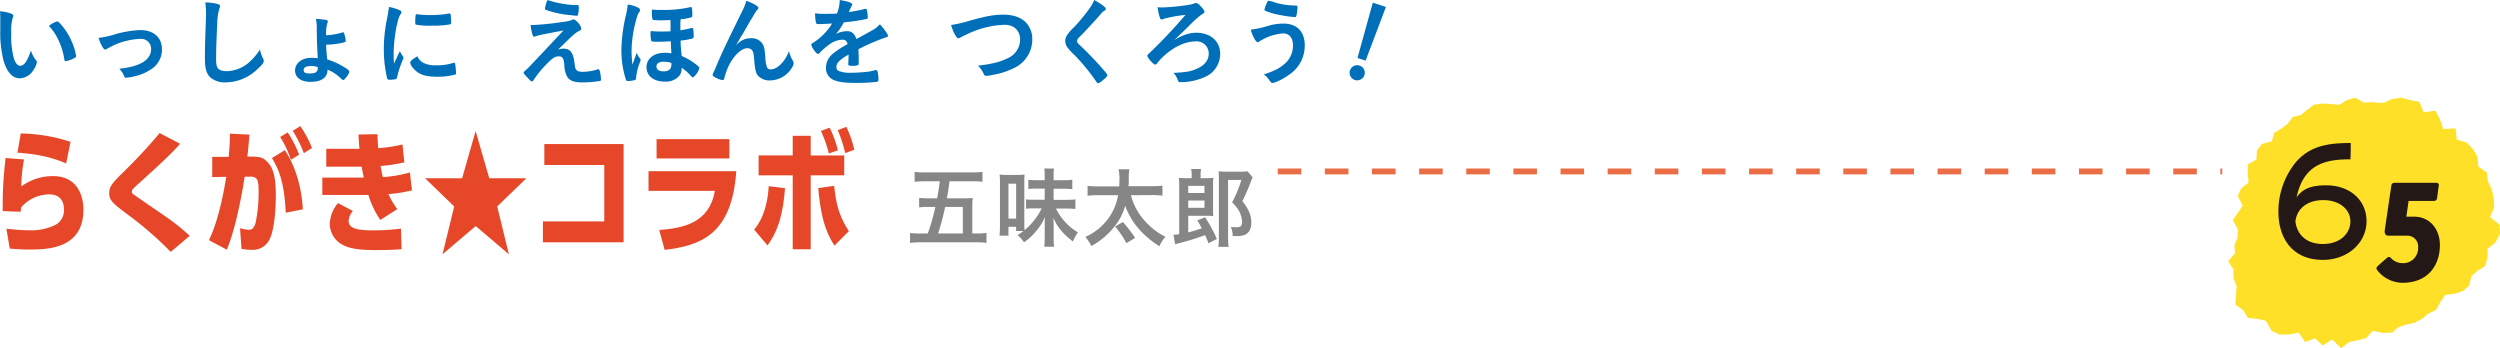
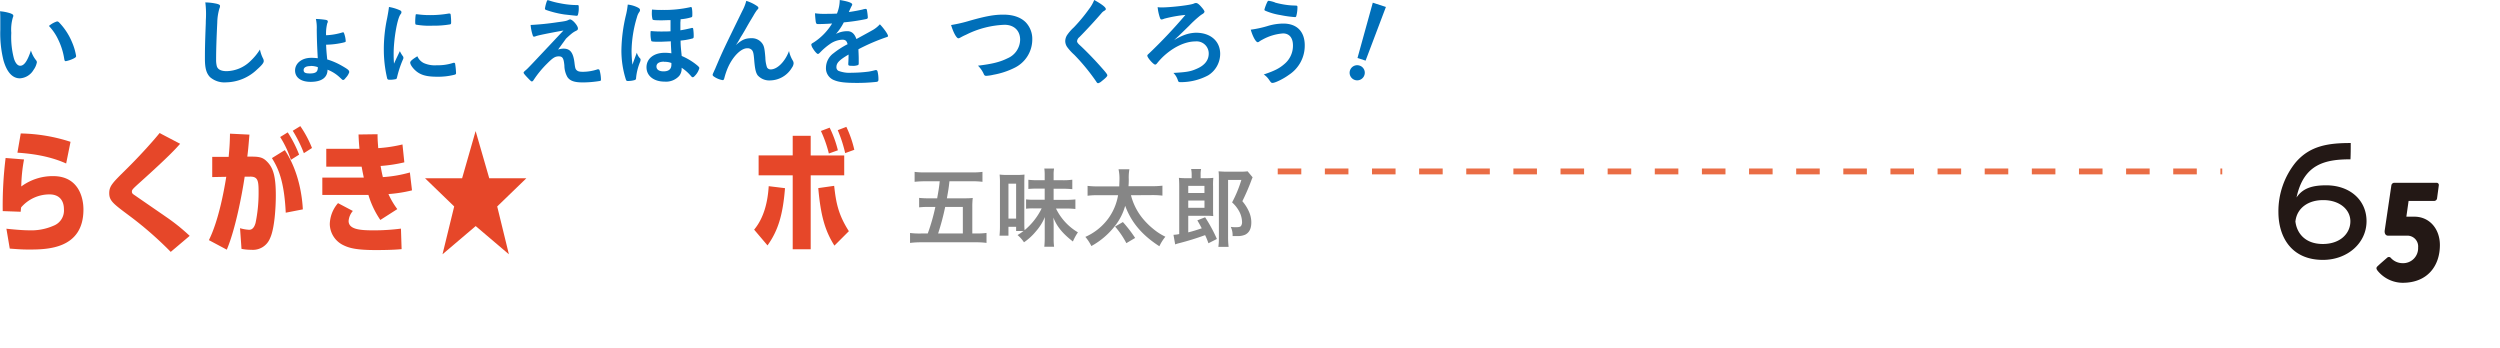
<svg xmlns="http://www.w3.org/2000/svg" viewBox="0 0 753.21 104.91">
  <defs>
    <style>.cls-1{fill:#ffe028;}.cls-2{fill:none;stroke:#ea6d45;stroke-miterlimit:10;stroke-width:1.77px;stroke-dasharray:7.1;}.cls-3{fill:#006fb9;}.cls-4{fill:#e64729;}.cls-5{fill:#868686;}.cls-6{fill:#231815;}</style>
  </defs>
  <title>cont065_txt</title>
  <g id="レイヤー_2" data-name="レイヤー 2">
    <g id="txt">
-       <polyline class="cls-1" points="718.23 30.93 720.69 29.83 723.46 29.43 726.12 30.16 728.91 30.66 730.2 33.83 733.73 33.34 735.12 35.94 736.06 38.85 739.84 38.69 740.19 42.06 743.15 42.93 745.01 44.85 746.41 47.24 746.71 50.18 749.21 51.97 749.61 54.72 750.76 57.19 751.34 59.83 751.46 62.54 750.18 65.41 753.11 67.71 753.21 70.44 751.85 73.04 749.48 74.95 749.45 77.54 748.74 80.15 746.49 81.53 744.58 83.19 743.86 86.11 741.97 87.71 739.49 88.53 736.69 88.84 735.23 91 733.88 93.41 731.63 94.47 729.69 96.04 727.52 97.22 725.02 97.78 722.65 98.53 720.72 100.2 717.9 100.31 714.88 99.64 712.91 101.86 710.38 102.52 707.82 103.01 705.32 104.91 702.63 102.26 699.83 104.09 697.47 101.96 694.51 103.06 692.55 100.21 689.61 100.8 686.8 100.79 684.38 99.67 682.69 96.65 680.16 96.07 677.25 95.79 675.82 93.44 673.46 91.79 673.65 88.88 673.87 86.27 672.91 83.8 672.91 81.2 671.32 78.73 673.37 76.32 673.19 73.87 674.14 71.5 674.22 69.07 672.69 66.38 674.2 64.14 675.7 61.98 674.17 59.05 675.22 56.77 677.48 54.97 677.2 52.22 677.24 49.51 679.81 48.09 679.97 45.31 681.52 43.36 684.47 42.58 685.2 40.01 687.34 38.73 689.26 37.27 690.75 35.23 693.24 34.65 695.11 33.05 697.13 31.56 699.67 31.19 702.27 31.33 704.79 31.59 707.1 30.16 709.56 29.42 712.11 30.91 714.59 30.78 717.08 31.01 719.58 30.89" />
      <line class="cls-2" x1="384.96" y1="51.65" x2="669.53" y2="51.65" />
      <path class="cls-3" d="M.09,6c0-.84,0-2-.09-2.6A13.2,13.2,0,0,1,3.09,4c.69.26.92.43.92.75a.85.85,0,0,1-.12.46,13.06,13.06,0,0,0-.49,4.7,25.43,25.43,0,0,0,.81,7.76c.44,1.36,1.1,2.14,1.88,2.14,1.18,0,2.16-1.39,3.23-4.59a8.78,8.78,0,0,0,1.55,2.94,1,1,0,0,1,.24.61,5.55,5.55,0,0,1-1,2.28A5.1,5.1,0,0,1,6,23.6c-2.22,0-3.89-1.79-4.93-5.34A33.63,33.63,0,0,1,.09,9Zm17.16.46a.87.87,0,0,1,.55.29,19.2,19.2,0,0,1,3.89,5.94,17.52,17.52,0,0,1,1.24,4.19c0,.28-.14.43-.75.75a9.34,9.34,0,0,1-2.36.8c-.26,0-.38-.14-.46-.66A20.29,20.29,0,0,0,17.57,12a15.51,15.51,0,0,0-2.83-4.18A7.13,7.13,0,0,1,17.25,6.43Z" />
-       <path class="cls-3" d="M34,10.53a32.44,32.44,0,0,1,8.22-1.47c4.07,0,6.58,2.22,6.58,5.82a7,7,0,0,1-2.6,5.51,14,14,0,0,1-5,2.43,15.93,15.93,0,0,1-3.14.6c-.35,0-.52-.08-.64-.37a6.57,6.57,0,0,0-1.47-2.34c6.35-.66,9.58-2.68,9.58-6a3,3,0,0,0-3.17-3,21.12,21.12,0,0,0-10.1,3,1.82,1.82,0,0,1-.58.23c-.49,0-1.3-1.44-2-3.52A27.24,27.24,0,0,0,34,10.53Z" />
      <path class="cls-3" d="M65.37,1.15c.72.21.92.35.92.67a1.64,1.64,0,0,1-.17.69,16,16,0,0,0-.66,4.33c-.23,4.64-.35,8.25-.35,11.1A7.54,7.54,0,0,0,65.34,20c.32.95,1.33,1.44,2.94,1.44a10.59,10.59,0,0,0,7.3-3.17,17.14,17.14,0,0,0,2.74-3.35,10,10,0,0,0,1,2.83,1.63,1.63,0,0,1,.14.66c0,.52-.54,1.21-2,2.51a13.82,13.82,0,0,1-9.34,3.89,6.62,6.62,0,0,1-4.85-1.58c-1.09-1.16-1.53-2.65-1.53-5.51,0-2.25,0-4,.26-10.7,0-1,.06-1.62.06-1.88a27.76,27.76,0,0,0-.2-4.41A16.7,16.7,0,0,1,65.37,1.15Z" />
      <path class="cls-3" d="M98.59,17.91A20.5,20.5,0,0,1,103,19.82c1.91,1.09,2.22,1.38,2.22,1.93a4.37,4.37,0,0,1-1,1.64c-.43.55-.6.7-.83.7s-.18,0-1.13-.87A11.27,11.27,0,0,0,98.68,21c0,2.36-1.79,3.66-5.08,3.66-2.94,0-4.7-1.3-4.7-3.43s2-3.81,4.84-3.81c.52,0,.93,0,2,.12-.2-3.46-.28-5.86-.31-8.68a12.23,12.23,0,0,0-.26-3.15A23.31,23.31,0,0,1,98.24,6c.41.12.52.23.52.52,0,.14,0,.17-.17.52a12.74,12.74,0,0,0-.35,3.58,19.47,19.47,0,0,0,5-.87.33.33,0,0,1,.15,0,.23.23,0,0,1,.2.09,8.1,8.1,0,0,1,.57,2.54c0,.26-.08.31-1.12.54a24.61,24.61,0,0,1-4.79.55C98.3,14.83,98.36,15.63,98.59,17.91Zm-5,2c-1.38,0-2.11.41-2.11,1.22s.64,1,1.94,1,2-.31,2.22-1a2.29,2.29,0,0,0,.11-.9A6.32,6.32,0,0,0,93.6,19.87Z" />
      <path class="cls-3" d="M121.43,17a.76.76,0,0,1,.11.4c0,.21,0,.23-.29.87a31.33,31.33,0,0,0-1.62,5c-.08.32-.17.49-.28.55a8.6,8.6,0,0,1-1.45.2h-.11c-.15,0-.35,0-.58,0s-.46-.08-.57-.43a37.94,37.94,0,0,1-1-8.65,44.6,44.6,0,0,1,1-9.47c.29-1.55.44-2.42.55-3.37a13.6,13.6,0,0,1,3.12.92c.49.2.63.35.63.64s0,.28-.34.75c-1,1.53-2,7.64-2,11.77,0,.66,0,1.55.11,3,.81-1.81,1.1-2.36,1.76-3.77A9,9,0,0,0,121.43,17ZM127.68,19a8.14,8.14,0,0,0,3.95.66,14.69,14.69,0,0,0,4.74-.66,1.34,1.34,0,0,1,.4-.09c.2,0,.35.12.37.4a22.28,22.28,0,0,1,.26,2.72c0,.28-.08.37-.48.49a19.83,19.83,0,0,1-5.08.6c-2.66,0-4.3-.31-5.66-1.12s-2.59-2.37-2.59-3.15c0-.4.6-.95,2.16-1.9A4.08,4.08,0,0,0,127.68,19Zm-2-14.71a26,26,0,0,0,3.9.26,32,32,0,0,0,5.59-.47l.26,0c.21,0,.29.08.35.31a20.07,20.07,0,0,1,.14,2.34c0,.43-.08.58-.4.63a29.55,29.55,0,0,1-5.22.38,23.36,23.36,0,0,1-5-.32c-.15-.08-.2-.29-.2-.81a15.93,15.93,0,0,1,.14-2.16c0-.11.12-.17.29-.17A.27.27,0,0,1,125.66,4.33Z" />
-       <path class="cls-3" d="M168.14,14.94a5.51,5.51,0,0,1,1.64-.29c2,0,2.91,1.19,3.29,4.16.2,1.7.29,2,.69,2.36s.9.46,1.9.46a14,14,0,0,0,4.39-.75.79.79,0,0,1,.2,0c.17,0,.26.05.38.25a10.75,10.75,0,0,1,.43,2.83c0,.26-.06.38-.32.43a31.35,31.35,0,0,1-5.19.44c-2.51,0-3.84-.47-4.62-1.65a7.27,7.27,0,0,1-.89-3.43c-.2-2.22-.55-2.77-1.7-2.77s-1.85.52-3.55,2.22a30.32,30.32,0,0,0-4,4.88c-.17.28-.37.46-.55.46s-.4-.18-1.3-1.13-1.18-1.32-1.18-1.5.06-.26.58-.72c.69-.57.69-.57,11.42-12-4.64.84-7.58,1.44-8.28,1.7a1.51,1.51,0,0,1-.57.15c-.26,0-.32-.09-.49-.66a13.32,13.32,0,0,1-.55-2.86c.6,0,.81,0,1,0a79.43,79.43,0,0,0,8-.81c2.42-.32,2.8-.4,3.43-.72a1.12,1.12,0,0,1,.46-.14c.72,0,2.36,1.87,2.36,2.71,0,.34-.11.49-.48.69a6.57,6.57,0,0,0-1.56,1c-.29.23-1.16,1-1.56,1.41ZM164.7.52c.12-.35.21-.49.35-.46a1.74,1.74,0,0,1,.29.06,24.51,24.51,0,0,0,3.52.89,26.09,26.09,0,0,0,5.13.52c.35,0,.38.11.38.81a7.08,7.08,0,0,1-.26,2.16.4.4,0,0,1-.35.26c-.14,0-3.26-.35-3.72-.4A29.68,29.68,0,0,1,164.53,3c-.26-.12-.35-.2-.35-.4A11.39,11.39,0,0,1,164.7.52Z" />
+       <path class="cls-3" d="M168.14,14.94a5.51,5.51,0,0,1,1.64-.29c2,0,2.91,1.19,3.29,4.16.2,1.7.29,2,.69,2.36s.9.46,1.9.46a14,14,0,0,0,4.39-.75.79.79,0,0,1,.2,0c.17,0,.26.05.38.25a10.75,10.75,0,0,1,.43,2.83c0,.26-.06.38-.32.43a31.35,31.35,0,0,1-5.19.44c-2.51,0-3.84-.47-4.62-1.65a7.27,7.27,0,0,1-.89-3.43c-.2-2.22-.55-2.77-1.7-2.77s-1.85.52-3.55,2.22a30.32,30.32,0,0,0-4,4.88c-.17.28-.37.46-.55.46s-.4-.18-1.3-1.13-1.18-1.32-1.18-1.5.06-.26.58-.72c.69-.57.69-.57,11.42-12-4.64.84-7.58,1.44-8.28,1.7a1.51,1.51,0,0,1-.57.15c-.26,0-.32-.09-.49-.66a13.32,13.32,0,0,1-.55-2.86a79.43,79.43,0,0,0,8-.81c2.42-.32,2.8-.4,3.43-.72a1.12,1.12,0,0,1,.46-.14c.72,0,2.36,1.87,2.36,2.71,0,.34-.11.49-.48.69a6.57,6.57,0,0,0-1.56,1c-.29.23-1.16,1-1.56,1.41ZM164.7.52c.12-.35.21-.49.35-.46a1.74,1.74,0,0,1,.29.06,24.51,24.51,0,0,0,3.52.89,26.09,26.09,0,0,0,5.13.52c.35,0,.38.11.38.81a7.08,7.08,0,0,1-.26,2.16.4.4,0,0,1-.35.26c-.14,0-3.26-.35-3.72-.4A29.68,29.68,0,0,1,164.53,3c-.26-.12-.35-.2-.35-.4A11.39,11.39,0,0,1,164.7.52Z" />
      <path class="cls-3" d="M192.9,17.65A.7.7,0,0,1,193,18a2.26,2.26,0,0,1-.23.84,16.85,16.85,0,0,0-1.13,4.64c0,.43-.14.55-.49.66a7,7,0,0,1-2,.26c-.34,0-.46-.08-.6-.49a28.81,28.81,0,0,1-1.33-8.77,48.29,48.29,0,0,1,1.45-10.93,23.73,23.73,0,0,0,.46-2.83,8.7,8.7,0,0,1,2.94.84c.58.29.75.49.75.81s-.06.37-.32.75a4.63,4.63,0,0,0-.58,1.35,36.54,36.54,0,0,0-1.64,10.36,39.13,39.13,0,0,0,.26,4c.4-1.13.84-2.34,1.33-3.61A4.07,4.07,0,0,0,192.9,17.65Zm5.69-5.07c-1.85,0-2.28-.06-2.37-.26a9.1,9.1,0,0,1-.23-2.14,4.92,4.92,0,0,1,.06-.83,33.32,33.32,0,0,0,3.57.14c.84,0,1.39,0,2.4-.06,0-2.22,0-2.45,0-3.37-1,0-2,.06-2.57.06-2.16,0-2.77-.06-2.85-.29a7.1,7.1,0,0,1-.21-2,6.65,6.65,0,0,1,.06-.95,28.86,28.86,0,0,0,3.17.12,36.17,36.17,0,0,0,8.22-.81.62.62,0,0,1,.29-.06c.21,0,.26.06.32.29a9.71,9.71,0,0,1,.14,1.85c0,.66,0,.78-.25.92a14.92,14.92,0,0,1-3.29.61c0,.31,0,.31-.06,1,0,.46,0,.57,0,2.33,1.21-.2,1.59-.28,3.26-.66a.6.6,0,0,1,.29-.06c.2,0,.26.06.31.29a14.27,14.27,0,0,1,.15,1.93c0,.67,0,.78-.26.93a19.26,19.26,0,0,1-3.69.66c0,1.33.08,2.19.34,4.64a19.4,19.4,0,0,1,3.93,2.25c1.07.81,1.38,1.13,1.38,1.42a5.25,5.25,0,0,1-1.18,2.13c-.38.43-.58.61-.81.61s-.2,0-.84-.72a12.93,12.93,0,0,0-2.51-2.14,3.49,3.49,0,0,1-.72,2.45,5.34,5.34,0,0,1-4.41,1.73c-3.26,0-5.45-1.73-5.45-4.32s2.19-4.36,5.45-4.36a11.58,11.58,0,0,1,2.05.15c-.15-2.4-.17-3-.17-3.61C199.25,12.58,199.25,12.58,198.59,12.58Zm1.47,6c-1.47,0-2.28.52-2.28,1.45s.78,1.47,2.13,1.47c1.56,0,2.37-.67,2.37-2v-.52A5.34,5.34,0,0,0,200.06,18.63Z" />
      <path class="cls-3" d="M228,1.76c.34.23.49.4.49.61s0,.23-.47.72a16.89,16.89,0,0,0-1,1.58c-1.44,2.4-1.44,2.4-2.22,3.78s-1.33,2.28-1.62,2.71l-.49.87a13.55,13.55,0,0,1-1,1.56c1.88-1.65,2.88-2.08,4.79-2.08a3.83,3.83,0,0,1,3.11,1.5c.61.81.78,1.56,1,4.38a9.9,9.9,0,0,0,.49,2.89,1.21,1.21,0,0,0,1.13.63c2,0,4.35-2.39,5.51-5.54a9.22,9.22,0,0,0,1.12,2.86,1.59,1.59,0,0,1,.26.86,2.46,2.46,0,0,1-.49,1.27,7.78,7.78,0,0,1-6.58,3.87,4.67,4.67,0,0,1-3.75-1.53c-.57-.81-.83-1.87-1.06-4.7-.15-1.85-.29-2.48-.7-2.94a1.77,1.77,0,0,0-1.41-.52c-1.9,0-4.41,2.57-5.88,6a21.61,21.61,0,0,0-1,3c-.12.43-.26.61-.46.61A6.47,6.47,0,0,1,215,23c-.21-.17-.29-.29-.29-.46s.06-.29.43-1.1c.23-.52.32-.66.52-1.18,2.14-5,2.14-5,8-17a13.26,13.26,0,0,0,1.18-3A12.07,12.07,0,0,1,228,1.76Z" />
      <path class="cls-3" d="M255.65,16.44C252.79,18.12,252,19,252,20.22a1.21,1.21,0,0,0,.63,1.13,9.13,9.13,0,0,0,3.87.57,44.21,44.21,0,0,0,5.19-.34,19.74,19.74,0,0,0,2.1-.47h.15a.5.5,0,0,1,.43.35,9.65,9.65,0,0,1,.29,2.51c0,.43-.14.61-.52.69a51.78,51.78,0,0,1-6,.32c-3.52,0-5.39-.23-6.78-.81a3.82,3.82,0,0,1-2.51-3.81A5.49,5.49,0,0,1,251.18,16a24.24,24.24,0,0,1,4.18-2.68c-.23-1-.66-1.36-1.56-1.36A6.94,6.94,0,0,0,250,13.3a19.19,19.19,0,0,0-2.42,2c-.86.89-.95.95-1.18.95s-.89-.66-1.5-1.67a2.83,2.83,0,0,1-.46-1.07c0-.26,0-.32.75-.75a17.86,17.86,0,0,0,5.51-5.68c-2.05.14-3.12.17-4.24.17-.44,0-.52-.09-.67-.58A26.72,26.72,0,0,1,245.55,4a17.66,17.66,0,0,0,2.95.17c1.12,0,2.36,0,3.66-.08A11,11,0,0,0,253,0c2.57.43,3.76.86,3.76,1.35a.66.66,0,0,1-.12.35c-.2.38-.43.84-.81,1.73a.68.68,0,0,0-.08.2c1.64-.23,3.08-.52,4.09-.75a3.9,3.9,0,0,1,.93-.2.37.37,0,0,1,.4.26,18.28,18.28,0,0,1,.29,2.25c0,.32-.12.46-.49.55a58.92,58.92,0,0,1-6.75,1,16.09,16.09,0,0,1-2.37,3.49,7.54,7.54,0,0,1,3.43-.84c1.3,0,2.17.75,2.74,2.37,2.86-1.56,4.39-2.4,4.56-2.51a8.72,8.72,0,0,0,2.51-1.93c1.18,1.21,2.45,3,2.45,3.51,0,.18-.11.29-.49.38a60,60,0,0,0-8.42,3.63c0,.52.09,1.85.09,2.77V19c0,.34-.06.52-.2.6a4.22,4.22,0,0,1-1.79.23c-1,0-1.16-.08-1.16-.54v-.12c.06-.84.09-1.93.09-2.62Z" />
      <path class="cls-3" d="M292.29,6.2c4.79-1.35,7.27-1.79,10-1.79,2.91,0,5.19.78,6.72,2.28a7.24,7.24,0,0,1,2,5.19,9.5,9.5,0,0,1-5.45,8.6,23.23,23.23,0,0,1-6.29,2.05,11.82,11.82,0,0,1-2.14.32.69.69,0,0,1-.69-.44,8.12,8.12,0,0,0-1.79-2.62c4.3-.52,6.64-1.1,8.89-2.22a6.19,6.19,0,0,0,3.81-5.63c0-2.71-1.85-4.47-4.68-4.47a28,28,0,0,0-11.62,3,15.65,15.65,0,0,0-1.47.72c-.52.29-.67.35-.84.35-.55,0-1.53-1.76-2.19-4A43.46,43.46,0,0,0,292.29,6.2Z" />
      <path class="cls-3" d="M333.16,2.71c0,.26-.12.35-.61.64a2.75,2.75,0,0,0-.72.66c-1.79,2.08-4.36,4.88-6.63,7.18a1.82,1.82,0,0,0-.7,1.21c0,.32.24.67.78,1.16,1.7,1.55,4.47,4.38,6.52,6.72,1.44,1.61,1.82,2.13,1.82,2.42s-.49.81-1.67,1.73a2.7,2.7,0,0,1-1.07.64c-.26,0-.38-.12-.66-.58a61,61,0,0,0-6.58-8,14.76,14.76,0,0,1-2-2.16,3.22,3.22,0,0,1-.7-1.94,3.53,3.53,0,0,1,.52-1.76,13.18,13.18,0,0,1,2.08-2.39,49.88,49.88,0,0,0,4.59-5.54A11.57,11.57,0,0,0,329.67,0C331.92,1.24,333.16,2.19,333.16,2.71Z" />
      <path class="cls-3" d="M356.66,10.61a10.78,10.78,0,0,1,3.66-.75c4.41,0,7.3,2.54,7.3,6.38A7.62,7.62,0,0,1,364,22.7a17.47,17.47,0,0,1-8.07,2.05c-.87,0-.87,0-1.13-.78a5.31,5.31,0,0,0-1.27-2c4-.23,5.19-.43,7-1.24,2.4-1,3.64-2.6,3.64-4.56a3.64,3.64,0,0,0-4-3.69c-3.11,0-6.74,1.73-9.86,4.7A21.29,21.29,0,0,0,348.66,19c-.25.34-.45.46-.63.46-.52,0-2.36-2.08-2.36-2.68,0-.18.05-.26.48-.64a150.87,150.87,0,0,0,11-11.65,40,40,0,0,0-6.41,1.15,2.34,2.34,0,0,1-.77.23c-.26,0-.38-.14-.55-.66a13.66,13.66,0,0,1-.64-3.06,6.47,6.47,0,0,0,1.13.09c2.79,0,8.77-.69,9.77-1.16a1.57,1.57,0,0,1,.64-.17c.49,0,1,.43,1.85,1.44.52.61.72,1,.72,1.16s-.18.49-.61.72a8,8,0,0,0-1.07.78,34,34,0,0,0-2.88,2.68c-2.62,2.57-2.62,2.57-4.59,4.41A17.49,17.49,0,0,1,356.66,10.61Z" />
      <path class="cls-3" d="M382.17,7.76a16.62,16.62,0,0,1,4.47-.66c4.1,0,6.46,2.42,6.46,6.57a10.46,10.46,0,0,1-4.7,8.83c-1.67,1.24-4.21,2.48-5,2.48-.37,0-.46-.09-1.06-.95a5.47,5.47,0,0,0-1.59-1.59c3.32-1.12,4.7-1.84,6.2-3.14a7.16,7.16,0,0,0,2.6-5.57c0-2.34-1.1-3.66-3-3.66a15.15,15.15,0,0,0-6.2,1.87,6.66,6.66,0,0,0-1.07.66.78.78,0,0,1-.34.12c-.55,0-1.48-1.61-2.11-3.78A32.48,32.48,0,0,0,382.17,7.76Zm1.94-7a25,25,0,0,0,4,.78c.57.06.77.09,2.25.14.43,0,.54.12.54.44a10,10,0,0,1-.37,2.79.37.37,0,0,1-.41.24,33.13,33.13,0,0,1-4.35-.61,18.89,18.89,0,0,1-4.68-1.36.47.47,0,0,1-.14-.31,13.28,13.28,0,0,1,.9-2.34c.14-.23.23-.29.4-.29A9.53,9.53,0,0,1,384.11.72Z" />
      <path class="cls-3" d="M411.07,22.63a2.28,2.28,0,1,1-1.46-2.87A2.25,2.25,0,0,1,411.07,22.63Zm.36-4.36-2.44-.8L413.6.81l3.95,1.29Z" />
      <path class="cls-4" d="M1.93,68.91c3.8.4,5.75.48,6.79.48A16.7,16.7,0,0,0,16.15,68a4.91,4.91,0,0,0,3.11-5c0-2.12-1-4.43-4.35-4.43a11.25,11.25,0,0,0-8.54,3.91,12.79,12.79,0,0,0-.13,1.32l-5.42-.2a117.86,117.86,0,0,1,.87-16l5.55.44a47.82,47.82,0,0,0-.83,8.14A15.93,15.93,0,0,1,16,53.06c7.58,0,9.14,6.35,9.14,10.06,0,12-11.06,12.06-16.49,12.06-2.27,0-3.47-.12-5.71-.28Zm18-19.65C14.47,46.79,8.6,46.23,5.25,46l1-5.79a51,51,0,0,1,15,2.52Z" />
      <path class="cls-4" d="M51.44,75.89A107.63,107.63,0,0,0,38.7,64.8c-4.55-3.4-5.79-4.32-5.79-6.59S34,55,38.42,50.62,47,41.48,48.08,40.08l6.19,3.24c-1.2,1.35-3.11,3.55-11.86,11.41-2.39,2.16-2.67,2.4-2.67,3s.36.76,1,1.2c1.43,1,8,5.51,9.3,6.42a58.76,58.76,0,0,1,7.11,5.71Z" />
      <path class="cls-4" d="M75.15,40.56c-.32,3.87-.4,4.71-.64,6.63H76c2.43,0,3.35.4,4.39,1.44,2,1.95,2.71,4.67,2.71,10.3,0,3.43-.36,10-1.76,12.89a5.54,5.54,0,0,1-5.58,3.44,15.3,15.3,0,0,1-3-.28l-.44-6.23a12,12,0,0,0,2.68.48c.4,0,1.44,0,2-2.08a44.45,44.45,0,0,0,.91-9.34c0-3.36-.2-4.67-2.67-4.59l-1.52,0c-.76,5.11-2.76,15.81-5.39,22l-5.39-2.87c.72-1.48,3.24-6.67,5.23-19.08l-4.23.08V47.27l4.95,0c.24-2.6.36-4.11.4-7ZM86.09,64.08c-.48-10.18-2.52-13.74-4.16-16.45l3.88-2.4c4.43,6.67,5.27,14.57,5.43,17.85Zm1.55-15.93a29.7,29.7,0,0,0-3.23-6.87l2.28-1.4a36.15,36.15,0,0,1,3.43,6.71Zm3.91-2a38.86,38.86,0,0,0-3.35-6.75L90.48,38A33.08,33.08,0,0,1,94,44.59Z" />
      <path class="cls-4" d="M113.75,40.44c0,2,.12,2.72.2,4.19a42.76,42.76,0,0,0,7.31-1.11l.56,5.39A44.65,44.65,0,0,1,114.67,50c.32,1.84.44,2.32.68,3.36a38.81,38.81,0,0,0,8.14-1.4l.64,5.39a41.69,41.69,0,0,1-7.1,1.12A24.11,24.11,0,0,0,119.7,63l-5.11,3.27A27,27,0,0,1,111,58.73H97.11V53.5l12.13,0h.36c-.44-2.12-.48-2.4-.64-3.28H98.3V44.83l10,0c-.12-1.43-.2-2.19-.28-4.31ZM121,75.06c-2.16.23-5.43.28-7.67.28-6,0-8.1-.6-9.9-1.48a7.19,7.19,0,0,1-4.07-6.35,10,10,0,0,1,2.48-6.31l4.47,2.36a5.23,5.23,0,0,0-1.28,3c0,2.52,3.31,2.84,7.47,2.84a63.79,63.79,0,0,0,8.3-.52Z" />
      <path class="cls-4" d="M147.4,53.7h11.19l-8.79,8.5,3.52,14.41-10-8.5-10,8.5,3.52-14.41-8.79-8.5h11.18l4.07-14.22Z" />
-       <path class="cls-4" d="M187.88,43.4V73H163.57V66.71h18.49v-17H164V43.4Z" />
-       <path class="cls-4" d="M221.82,51.58C220.54,70.94,210.76,74,200.26,75.29l-1.64-6c7.43-.56,15.09-2.2,16.77-11.78h-20V51.58Zm-2.08-9.66v5.83H197.82V41.92Z" />
      <path class="cls-4" d="M227.21,69.19c3-3.6,4.11-8.47,4.39-13.1l4.91.6c-.64,8.07-2.08,12.78-5.27,17.25Zm11.62-28.27h5.42v5.91h10.1v6h-10.1V75.1h-5.42V52.82H228.56v-6h10.27ZM251.4,74c-2.87-4.51-4.15-9.14-4.87-17.33l4.79-.68c.56,5.11,1.24,8.67,4.43,13.66Zm-1.68-27.75a36.55,36.55,0,0,0-2.39-6.79l2.63-1a33,33,0,0,1,2.48,6.82Zm4.92-.12a40.42,40.42,0,0,0-2.24-6.91l2.59-1a32.19,32.19,0,0,1,2.4,6.91Z" />
      <path class="cls-5" d="M279.52,70.34a59.57,59.57,0,0,0,2.29-8h-2.2a26.33,26.33,0,0,0-2.69.13V59.62a24.9,24.9,0,0,0,2.77.13h2.66c.48-2.66.61-3.54.77-5.13h-4.29a27.52,27.52,0,0,0-3.27.16v-3a20.65,20.65,0,0,0,3.22.16h14a21.17,21.17,0,0,0,3.22-.16v3a22.16,22.16,0,0,0-3.22-.16h-6.73c-.21,2-.32,2.63-.77,5.13h4.79c1.27,0,2.12,0,3-.11a23.64,23.64,0,0,0-.13,2.88v7.82h1.17a21,21,0,0,0,3.11-.16v3A23.33,23.33,0,0,0,294,73H277.5a25.25,25.25,0,0,0-3.32.19v-3a21.54,21.54,0,0,0,3.24.16Zm10.57,0v-8h-5.32a73.42,73.42,0,0,1-2.13,8Z" />
      <path class="cls-5" d="M306.14,69.59V68.34h-2.31V71h-2.69a29.71,29.71,0,0,0,.13-3.09V55.23a23.62,23.62,0,0,0-.1-2.64,15.5,15.5,0,0,0,2.28.11h3a15.27,15.27,0,0,0,2.21-.11c0,.46-.05,1.23-.05,2.56V66.8c0,1.06,0,1.73.08,2.55a19.9,19.9,0,0,0,5.15-6.57h-2.58a15.68,15.68,0,0,0-2.12.11V60.07a16.67,16.67,0,0,0,2.15.11h3.46V56.82h-2.13a27.25,27.25,0,0,0-2.79.11V54.16a23.78,23.78,0,0,0,2.79.14h2.13V52.78a14.12,14.12,0,0,0-.11-2h2.93a10.36,10.36,0,0,0-.13,2V54.3h2.79a18.88,18.88,0,0,0,2.84-.16V57c-.82-.08-1.75-.14-2.89-.14h-2.74v3.36H321a28.91,28.91,0,0,0,3-.14v2.88a28.91,28.91,0,0,0-3-.14h-2.85A16.83,16.83,0,0,0,324.76,70a15.53,15.53,0,0,0-1.51,2.76c-3.12-2.42-4.84-4.52-5.88-7.21.05,1.09.08,1.55.08,2.53v3.67a18.35,18.35,0,0,0,.13,2.58h-2.95a24.52,24.52,0,0,0,.13-2.58V68c0-.91,0-1.55.05-2.61a15.55,15.55,0,0,1-2.68,4.28A17.12,17.12,0,0,1,308.51,73a9.93,9.93,0,0,0-1.94-2.18,15.91,15.91,0,0,0,1.8-1.23Zm-2.31-3.72h2.31V55.33h-2.31Z" />
      <path class="cls-5" d="M340.74,58.82a18.15,18.15,0,0,0,3.11,6.46,21.9,21.9,0,0,0,3.56,3.65,17.51,17.51,0,0,0,3.7,2.39,13.55,13.55,0,0,0-1.81,2.87C344.09,70.84,340.84,67,339,62a17.06,17.06,0,0,1-2.79,5.69,23,23,0,0,1-7.4,6.44A13.41,13.41,0,0,0,327,71.37a17.18,17.18,0,0,0,6.86-5.47,16.68,16.68,0,0,0,3-7.08h-6a19.65,19.65,0,0,0-3.19.16V56a25.54,25.54,0,0,0,3.22.16h6.33c0-.83.06-1.25.06-2.56A13.32,13.32,0,0,0,337,51h3.27a14,14,0,0,0-.19,3c0,.63,0,1.14-.08,2.1h7a27.07,27.07,0,0,0,3.22-.16v3a25.21,25.21,0,0,0-3.19-.16Zm-1.39,14.44a25.41,25.41,0,0,0-3.4-5l2.36-1.36A39,39,0,0,1,342,71.69Z" />
      <path class="cls-5" d="M364.08,73.29a21.2,21.2,0,0,0-1-2.45,81.37,81.37,0,0,1-8.12,2.5,8.51,8.51,0,0,0-.9.3l-.51-2.9a9,9,0,0,0,1.73-.22V56c0-1.09-.05-1.87-.1-2.42a18.34,18.34,0,0,0,2.42.1h1.43v-1a8.45,8.45,0,0,0-.16-1.76h3a8,8,0,0,0-.14,1.76v1h1.44a18.2,18.2,0,0,0,2.39-.1,20.53,20.53,0,0,0-.08,2.58v6.62c0,1.14,0,1.65.06,2.32-.75-.06-1.2-.09-2.08-.09H358v5c1.67-.43,1.89-.51,4.07-1.22-.46-.88-.67-1.28-1.33-2.4l2.34-.93A44.27,44.27,0,0,1,366.63,72Zm-1.2-15.14V56H358v2.15ZM358,62.6h4.89V60.42H358Zm19.39-9.18c-.13.32-.32.74-.4,1a65.78,65.78,0,0,1-2.69,6.2,12.52,12.52,0,0,1,1.87,2.88A7.94,7.94,0,0,1,377,67c0,1.89-.61,3.09-1.88,3.72a5.57,5.57,0,0,1-2.45.4c-.4,0-.69,0-1.31,0a5.81,5.81,0,0,0-.55-2.77,9.59,9.59,0,0,0,1.46.11c.93,0,1.41-.11,1.6-.35a1.93,1.93,0,0,0,.34-1.22,7.11,7.11,0,0,0-.88-3.24,10,10,0,0,0-2.12-2.67A37.45,37.45,0,0,0,374,54.22h-4V71.11a26.18,26.18,0,0,0,.16,3.27h-3.09a17.23,17.23,0,0,0,.16-2.61v-18c0-.77,0-1.49-.11-2.13.67,0,1.25.08,2.08.08h4.58a13.91,13.91,0,0,0,2.1-.11Z" />
      <path class="cls-6" d="M713,66.64c0,6.59-5.75,11.66-13.14,11.66-9.58,0-13.41-7-13.41-14.42A23.39,23.39,0,0,1,691.59,49c4.35-5.15,10-5.91,16.65-5.91,0,1.6,0,3.28-.08,4.91-7.51,0-14.09,1.36-16.25,11.5,2-3,5.15-3.67,9-3.67C708,55.86,713,60.29,713,66.64Zm-21.44,0c.4,3.67,3,6.87,8.27,6.87s8.3-3.2,8.3-6.83-3.36-6.39-8.11-6.39C695.46,60.25,692.07,62.65,691.59,66.6Z" />
      <path class="cls-6" d="M716.45,80.09c.63-.6,1.27-1.15,2.79-2.47a.75.75,0,0,1,1,0,4.8,4.8,0,0,0,3.63,1.67,4.51,4.51,0,0,0,4.67-4.71A3.25,3.25,0,0,0,725.39,71h-5.91c-.84,0-1.12-.84-1-1.6l2-13.53a.92.92,0,0,1,.83-.8h12.86a.67.67,0,0,1,.6.8l-.52,3.87a.9.9,0,0,1-.88.8h-7.7L725,65.28h2.39c4.64,0,7.71,3.75,7.71,8.54,0,6.39-3.83,11.38-11.22,11.38a9.83,9.83,0,0,1-7.51-3.59C715.85,80.93,715.85,80.61,716.45,80.09Z" />
    </g>
  </g>
</svg>